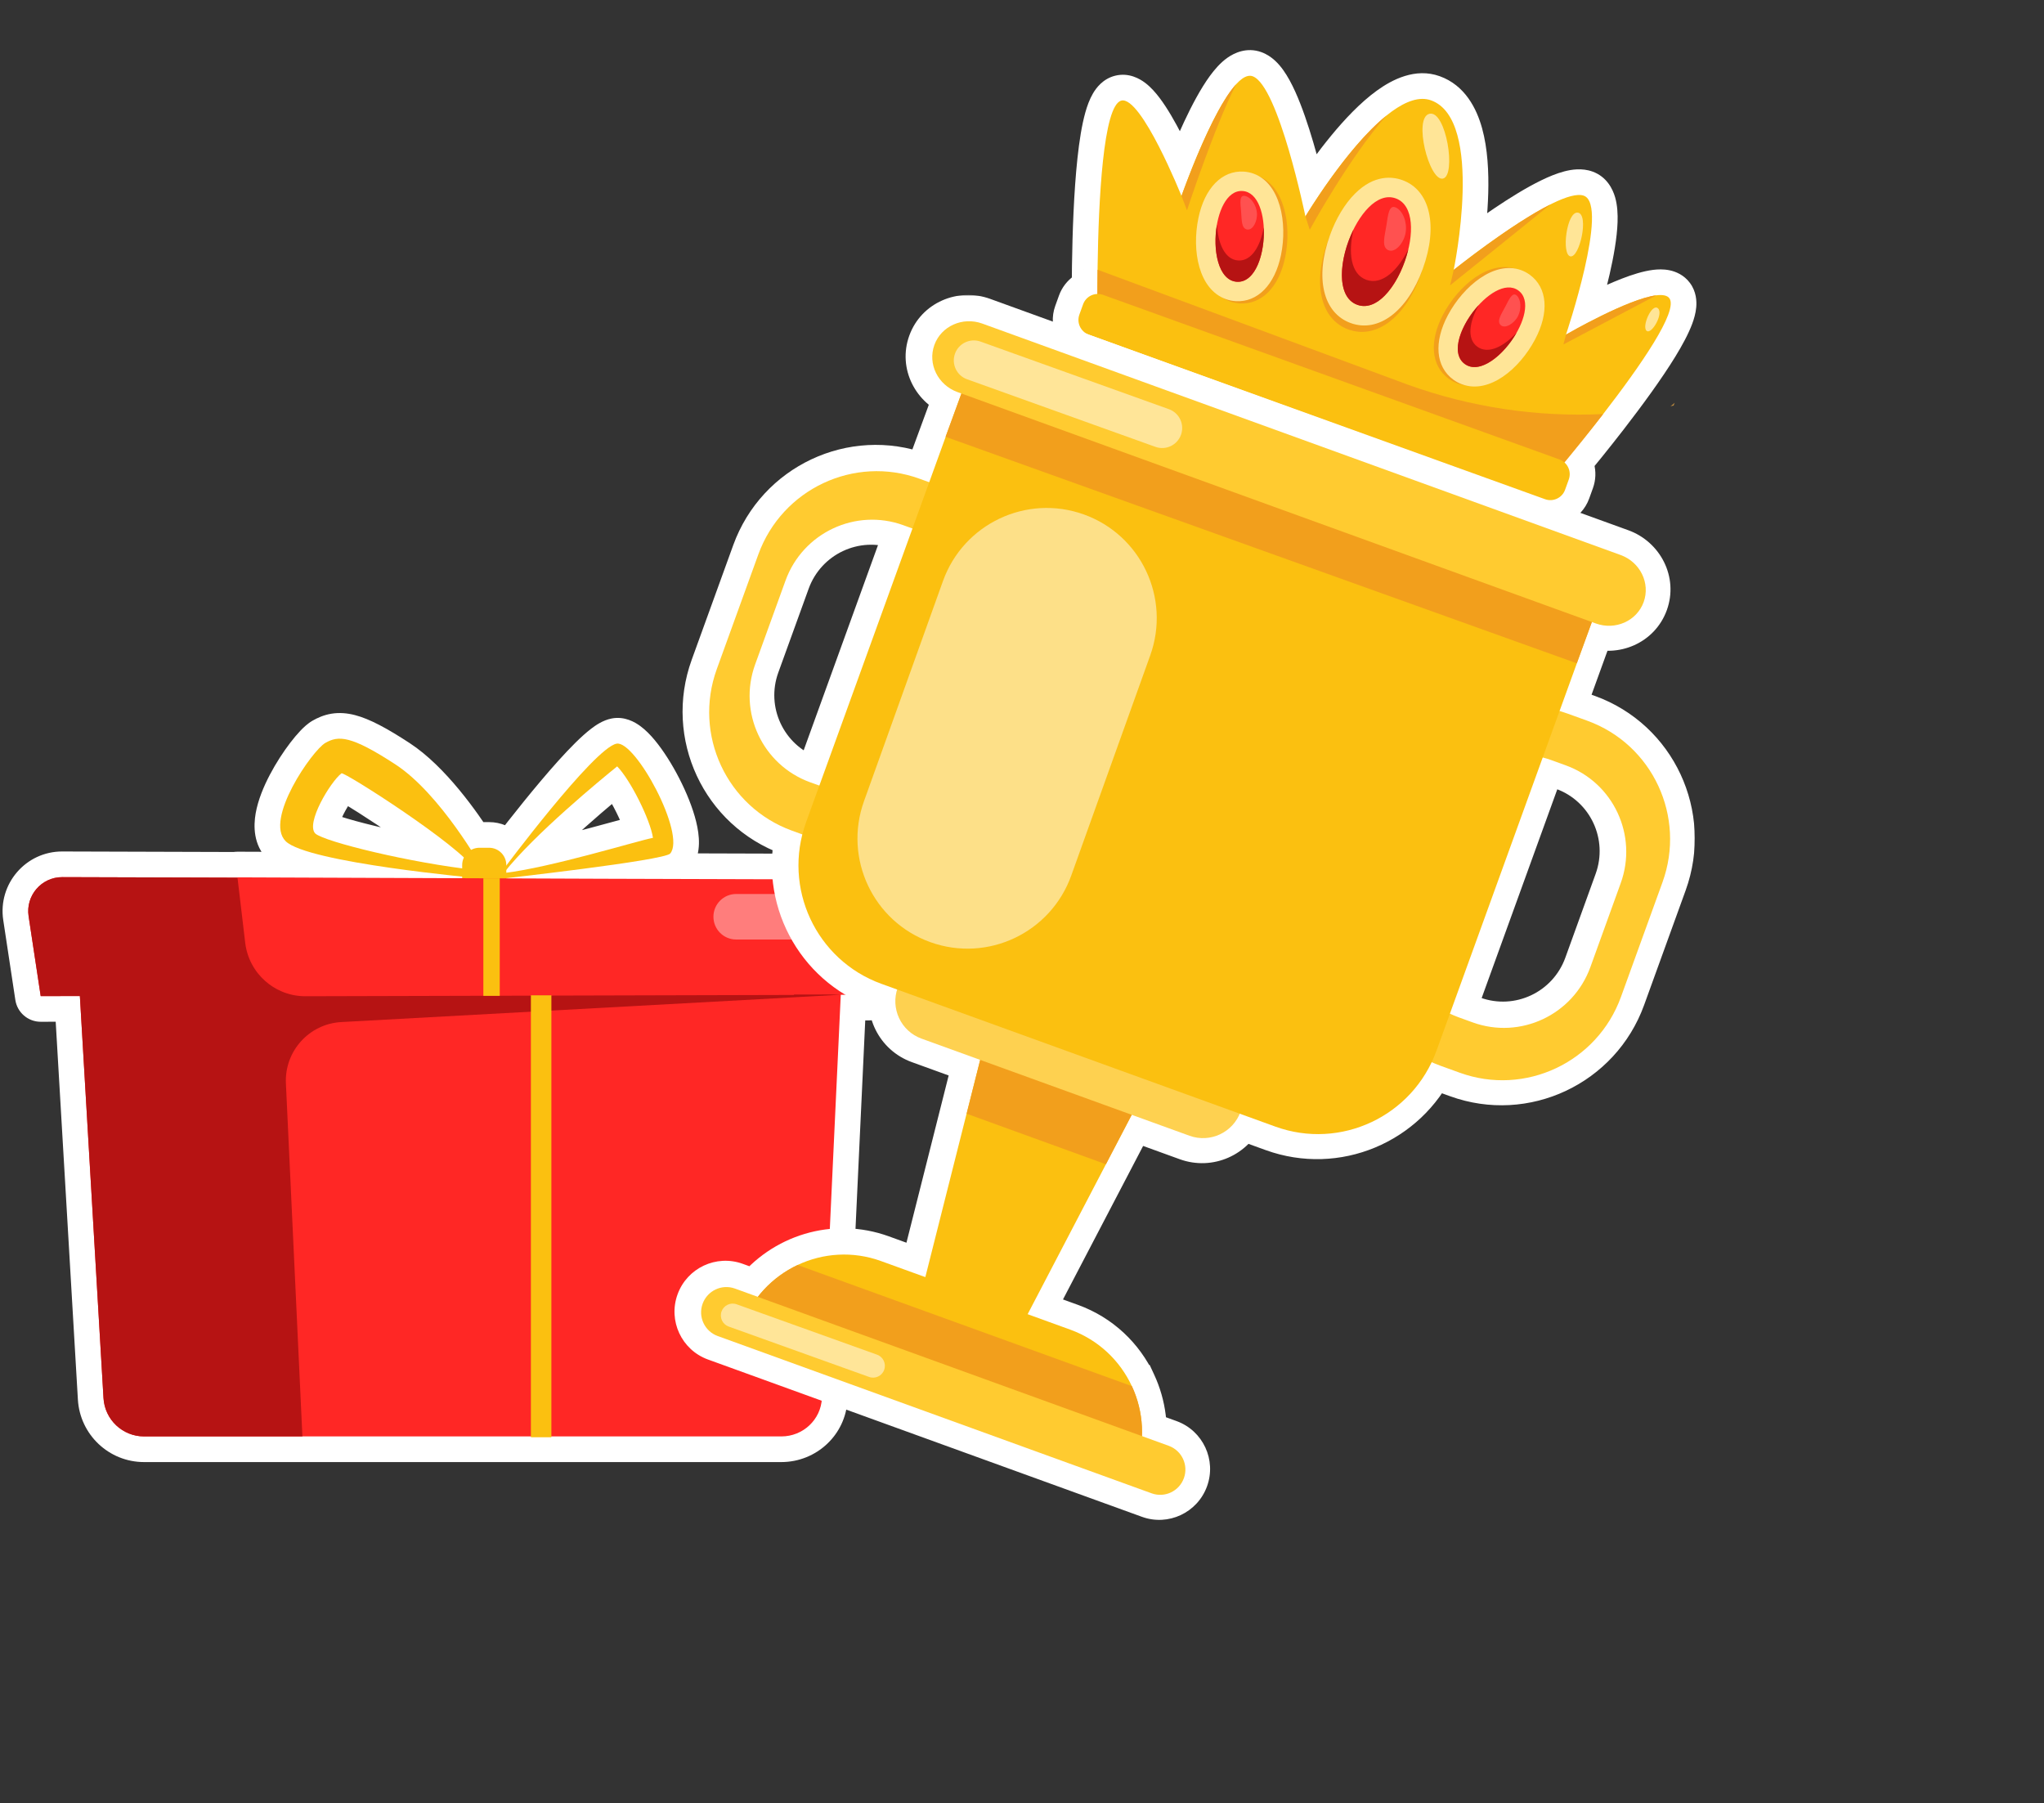
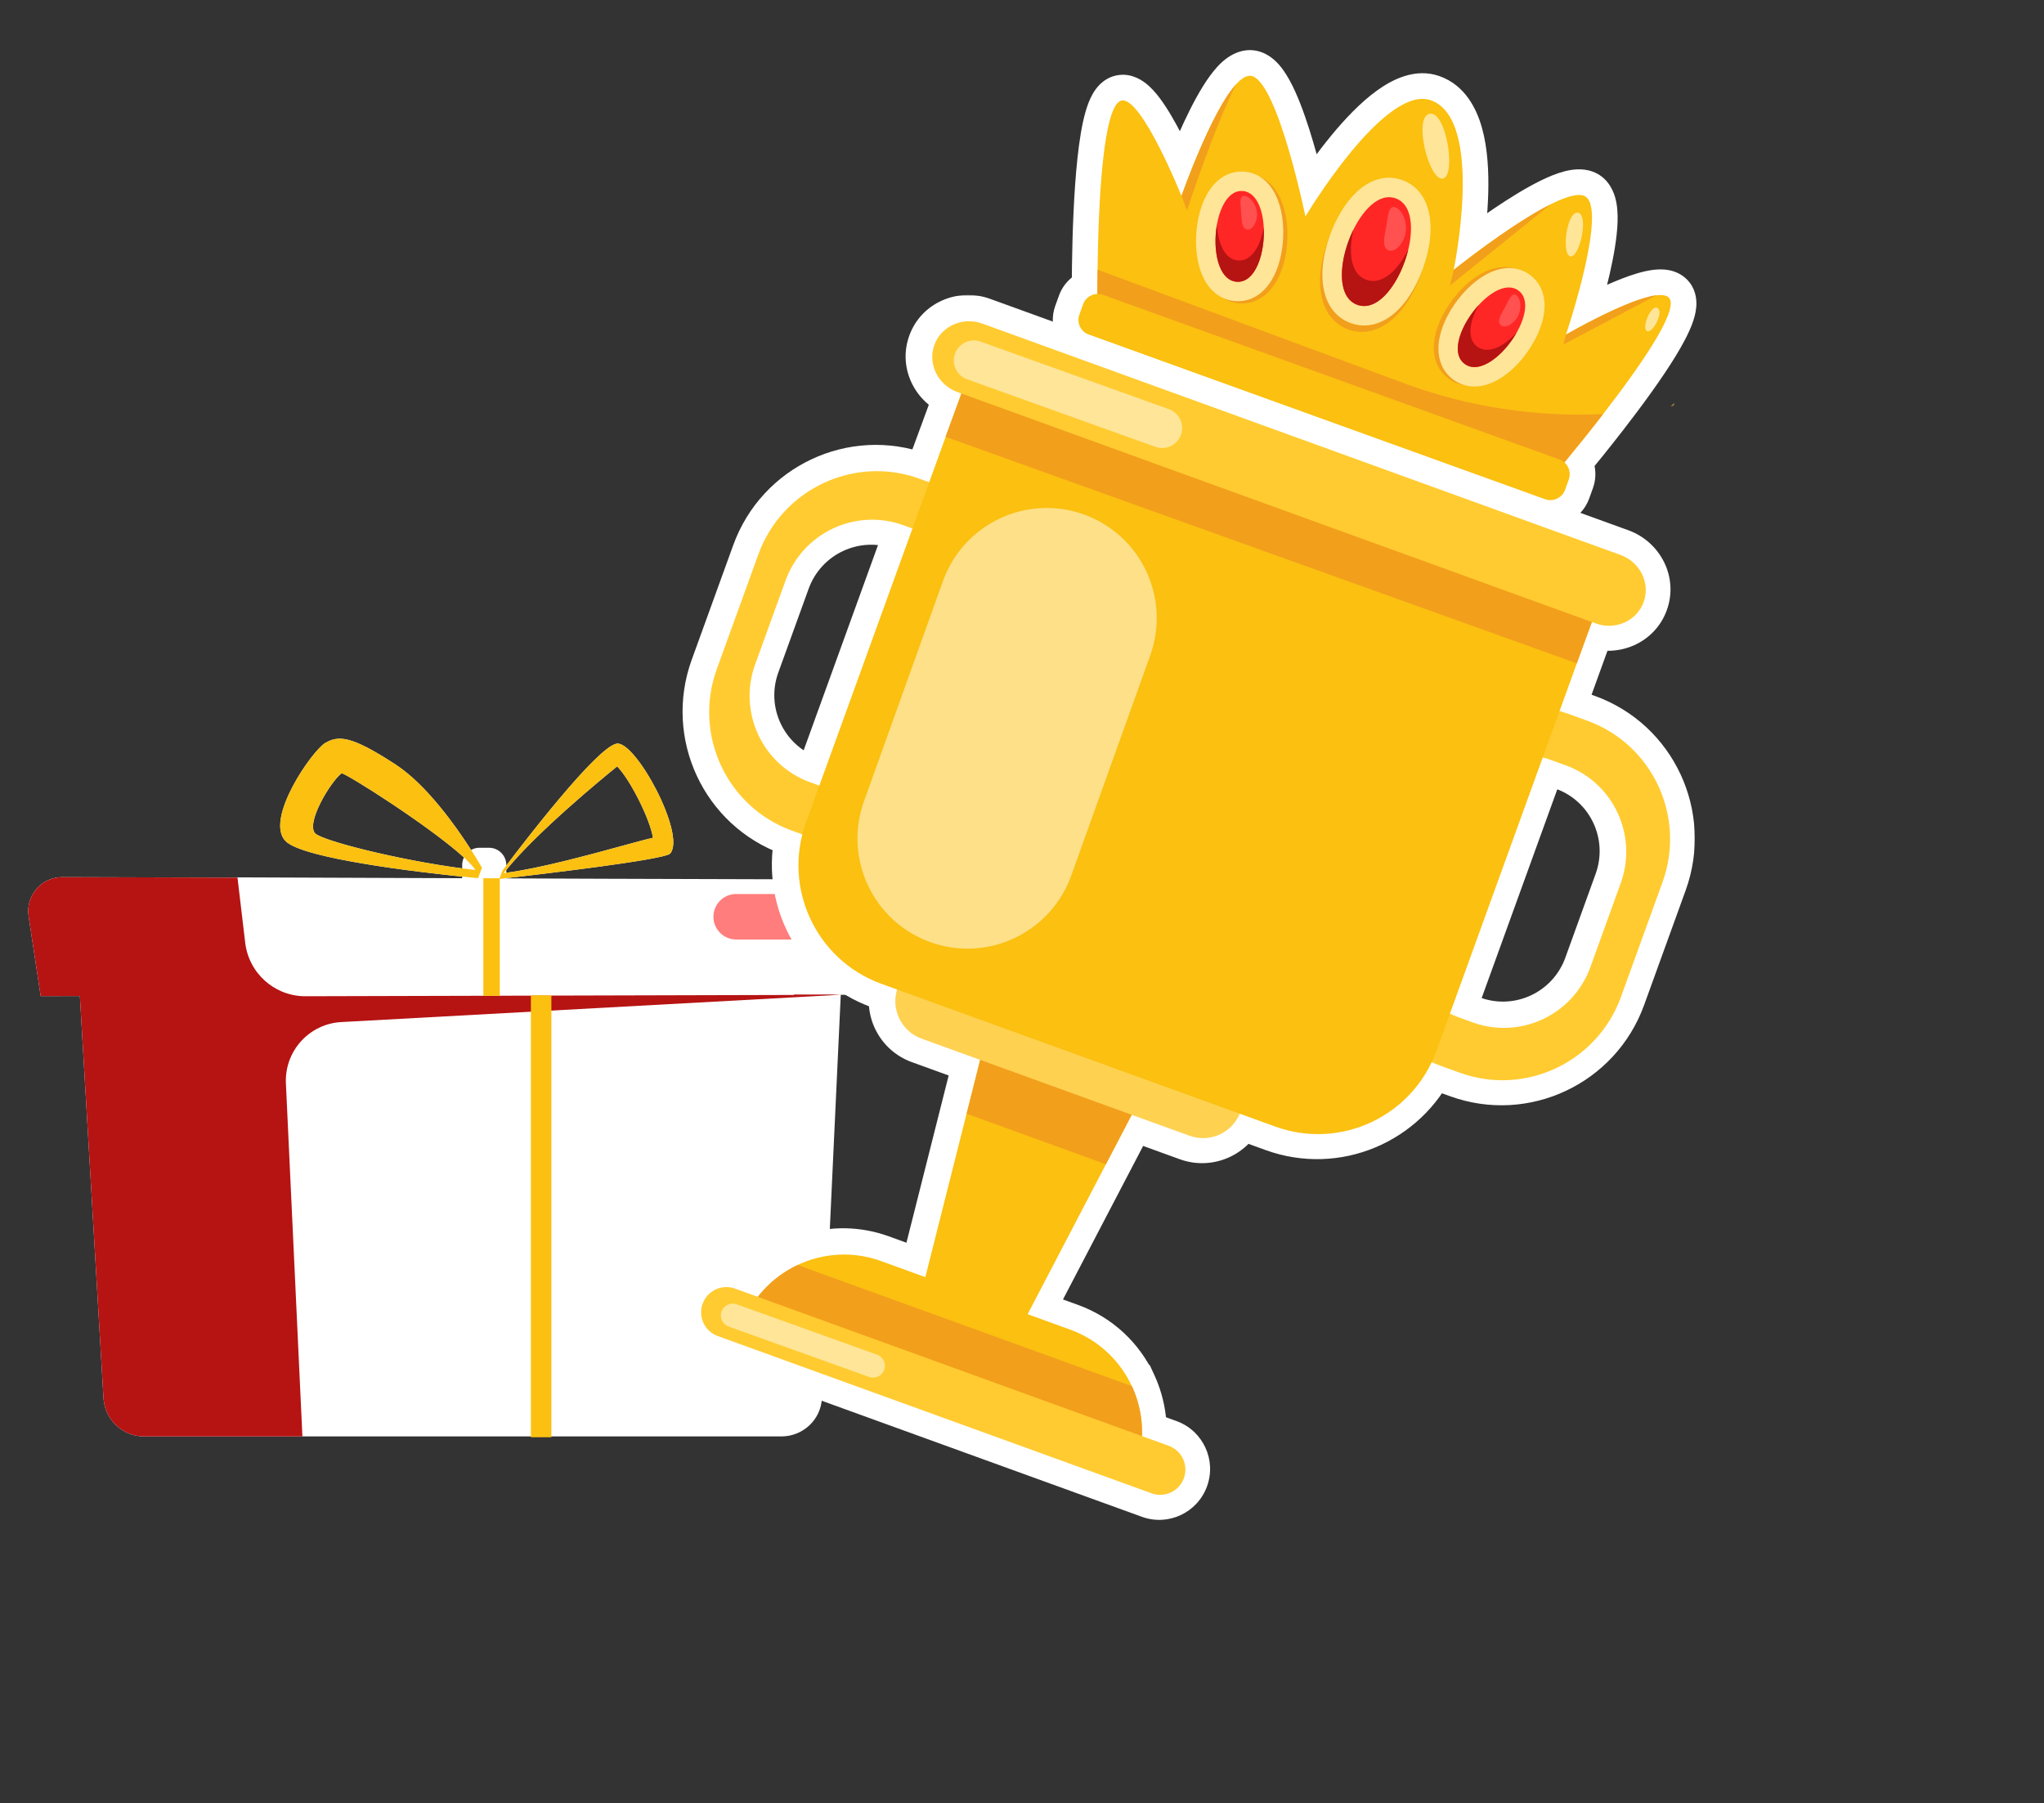
<svg xmlns="http://www.w3.org/2000/svg" width="797" height="703" viewBox="0 0 797 703" fill="none">
  <rect x="0" y="0" width="797" height="703" fill="#333333" stroke="none" />
  <mask id="path-1-outside-1_125_106" maskUnits="userSpaceOnUse" x="390.991" y="-13.139" width="288.62" height="228.473" fill="black">
    <rect fill="white" x="390.991" y="-13.139" width="288.62" height="228.473" />
    <path fill-rule="evenodd" clip-rule="evenodd" d="M616.819 171.915C619.439 168.665 622.255 165.118 625.108 161.431C639.379 142.988 654.57 121.216 650.916 116.276C650.072 115.133 648.257 114.847 645.854 115.137C635.045 116.454 612.211 129.54 610.686 130.414L610.628 130.447L610.609 130.465C610.609 130.465 627.649 79.937 617.557 76.297C607.465 72.658 566.826 105.233 566.826 105.233C566.826 105.233 579.04 46.711 558.002 39.124C539.909 32.599 509.016 84.386 509.016 84.386C509.016 84.386 498.532 33.375 488.44 29.736C478.349 26.096 460.69 76.402 460.69 76.402C460.69 76.402 445.012 37.296 437.243 39.222C430.091 40.99 428.343 78.693 427.982 103.817C427.976 104.078 427.974 104.337 427.973 104.594C427.972 104.783 427.971 104.972 427.968 105.159C427.922 108.619 427.903 111.81 427.897 114.604C425.46 114.673 423.196 116.209 422.319 118.641L420.871 122.657C419.727 125.828 421.372 129.332 424.541 130.475L602.443 194.629C605.612 195.772 609.111 194.136 610.258 190.953L611.706 186.937C612.582 184.509 611.823 181.885 609.996 180.276C612.004 177.842 614.325 175.016 616.819 171.915Z" />
  </mask>
  <path fill-rule="evenodd" clip-rule="evenodd" d="M616.819 171.915C619.439 168.665 622.255 165.118 625.108 161.431C639.379 142.988 654.57 121.216 650.916 116.276C650.072 115.133 648.257 114.847 645.854 115.137C635.045 116.454 612.211 129.54 610.686 130.414L610.628 130.447L610.609 130.465C610.609 130.465 627.649 79.937 617.557 76.297C607.465 72.658 566.826 105.233 566.826 105.233C566.826 105.233 579.04 46.711 558.002 39.124C539.909 32.599 509.016 84.386 509.016 84.386C509.016 84.386 498.532 33.375 488.44 29.736C478.349 26.096 460.69 76.402 460.69 76.402C460.69 76.402 445.012 37.296 437.243 39.222C430.091 40.99 428.343 78.693 427.982 103.817C427.976 104.078 427.974 104.337 427.973 104.594C427.972 104.783 427.971 104.972 427.968 105.159C427.922 108.619 427.903 111.81 427.897 114.604C425.46 114.673 423.196 116.209 422.319 118.641L420.871 122.657C419.727 125.828 421.372 129.332 424.541 130.475L602.443 194.629C605.612 195.772 609.111 194.136 610.258 190.953L611.706 186.937C612.582 184.509 611.823 181.885 609.996 180.276C612.004 177.842 614.325 175.016 616.819 171.915Z" fill="white" />
  <path d="M625.108 161.431L633.016 167.552L633.017 167.551L625.108 161.431ZM616.819 171.915L609.034 165.639L609.026 165.648L616.819 171.915ZM650.916 116.276L642.873 122.219L642.877 122.223L650.916 116.276ZM645.854 115.137L644.656 105.209L644.644 105.21L645.854 115.137ZM610.686 130.414L615.655 139.092L615.658 139.09L610.686 130.414ZM610.628 130.447L605.659 121.769L604.609 122.37L603.733 123.204L610.628 130.447ZM610.609 130.465L601.133 127.27L617.504 137.708L610.609 130.465ZM566.826 105.233L557.037 103.19L551.346 130.457L573.08 113.036L566.826 105.233ZM509.016 84.386L499.221 86.399L504.407 111.632L517.604 89.509L509.016 84.386ZM460.69 76.402L451.408 80.123L461.311 104.824L470.126 79.714L460.69 76.402ZM437.243 39.222L439.642 48.93L439.65 48.928L437.243 39.222ZM427.982 103.817L437.979 104.063L437.981 104.012L437.981 103.961L427.982 103.817ZM427.973 104.594L417.973 104.541L417.973 104.541L427.973 104.594ZM427.968 105.159L417.969 104.999L417.969 105.013L417.969 105.027L427.968 105.159ZM427.897 114.604L428.179 124.601L437.874 124.327L437.897 114.628L427.897 114.604ZM609.996 180.276L602.282 173.913L596.121 181.382L603.387 187.781L609.996 180.276ZM617.2 155.311C614.394 158.936 611.62 162.431 609.034 165.639L624.604 178.191C627.257 174.9 630.115 171.3 633.016 167.552L617.2 155.311ZM642.877 122.223C641.275 120.057 641.474 118.077 641.478 118.034C641.492 117.86 641.475 118.227 641.068 119.313C640.27 121.443 638.658 124.566 636.207 128.566C631.373 136.457 624.276 146.165 617.199 155.312L633.017 167.551C640.21 158.254 647.845 147.855 653.261 139.014C655.935 134.649 658.328 130.249 659.796 126.332C660.522 124.394 661.204 122.105 661.406 119.723C661.597 117.472 661.472 113.731 658.956 110.33L642.877 122.223ZM647.052 125.065C647.692 124.988 647.552 125.088 646.94 124.961C646.267 124.822 644.371 124.245 642.873 122.219L658.959 110.334C656.617 107.164 653.391 105.873 650.999 105.377C648.668 104.894 646.419 104.996 644.656 105.209L647.052 125.065ZM615.658 139.09C616.361 138.687 622.227 135.326 629.181 131.925C632.663 130.223 636.3 128.568 639.622 127.283C643.101 125.937 645.622 125.239 647.063 125.064L644.644 105.21C640.681 105.693 636.295 107.125 632.405 108.631C628.358 110.196 624.164 112.115 620.396 113.958C612.849 117.648 606.536 121.266 605.714 121.737L615.658 139.09ZM615.597 139.125L615.655 139.092L605.716 121.736L605.659 121.769L615.597 139.125ZM617.504 137.708L617.523 137.69L603.733 123.204L603.714 123.222L617.504 137.708ZM614.165 85.704C611.064 84.586 610.447 82.094 610.549 82.446C610.622 82.699 610.809 83.756 610.735 85.957C610.59 90.228 609.581 96.135 608.12 102.513C606.688 108.763 604.94 114.963 603.536 119.637C602.837 121.964 602.23 123.89 601.801 125.228C601.586 125.896 601.416 126.416 601.301 126.765C601.243 126.939 601.2 127.07 601.171 127.155C601.157 127.198 601.147 127.229 601.14 127.248C601.137 127.258 601.135 127.264 601.134 127.268C601.133 127.27 601.133 127.271 601.133 127.271C601.132 127.271 601.133 127.271 601.133 127.271C601.133 127.27 601.133 127.27 610.609 130.465C620.084 133.661 620.085 133.66 620.085 133.658C620.085 133.658 620.086 133.656 620.086 133.655C620.087 133.652 620.089 133.648 620.09 133.644C620.093 133.635 620.097 133.624 620.102 133.609C620.112 133.58 620.126 133.538 620.143 133.485C620.179 133.379 620.23 133.226 620.294 133.029C620.424 132.635 620.61 132.066 620.842 131.346C621.304 129.906 621.95 127.857 622.691 125.39C624.167 120.476 626.048 113.816 627.615 106.979C629.152 100.269 630.512 92.863 630.723 86.636C630.827 83.588 630.69 80.101 629.763 76.894C628.865 73.785 626.573 68.918 620.949 66.89L614.165 85.704ZM566.826 105.233C573.08 113.036 573.08 113.036 573.08 113.036C573.08 113.036 573.079 113.037 573.08 113.036C573.08 113.036 573.081 113.035 573.083 113.034C573.086 113.032 573.091 113.027 573.099 113.021C573.115 113.008 573.14 112.988 573.175 112.96C573.245 112.905 573.352 112.82 573.494 112.707C573.778 112.482 574.202 112.148 574.749 111.72C575.843 110.865 577.427 109.641 579.361 108.179C583.241 105.248 588.481 101.405 593.992 97.696C599.563 93.945 605.138 90.516 609.745 88.277C612.066 87.148 613.821 86.481 615.006 86.171C616.531 85.773 615.819 86.301 614.165 85.704L620.949 66.89C616.772 65.384 612.583 66.133 609.953 66.82C606.984 67.596 603.909 68.876 601.001 70.29C595.149 73.134 588.673 77.167 582.823 81.105C576.912 85.084 571.361 89.158 567.306 92.221C565.273 93.757 563.603 95.048 562.435 95.96C561.851 96.417 561.392 96.778 561.076 97.029C560.918 97.154 560.795 97.252 560.711 97.319C560.668 97.353 560.635 97.379 560.612 97.398C560.6 97.407 560.591 97.415 560.584 97.42C560.581 97.423 560.578 97.425 560.576 97.427C560.575 97.427 560.574 97.428 560.573 97.429C560.572 97.43 560.572 97.43 566.826 105.233ZM554.61 48.531C555.302 48.781 557.126 49.925 558.619 55.321C560.044 60.472 560.508 67.351 560.307 74.752C560.109 82.018 559.293 89.155 558.51 94.529C558.121 97.201 557.746 99.401 557.47 100.919C557.333 101.678 557.221 102.264 557.145 102.652C557.107 102.845 557.078 102.989 557.059 103.08C557.05 103.126 557.044 103.158 557.04 103.176C557.038 103.185 557.037 103.191 557.036 103.194C557.036 103.195 557.036 103.195 557.036 103.194C557.036 103.194 557.036 103.193 557.036 103.193C557.037 103.191 557.037 103.19 566.826 105.233C576.615 107.276 576.616 107.274 576.616 107.272C576.616 107.271 576.617 107.268 576.617 107.266C576.618 107.262 576.619 107.257 576.62 107.251C576.623 107.239 576.626 107.224 576.63 107.205C576.638 107.167 576.648 107.115 576.662 107.05C576.688 106.918 576.725 106.733 576.772 106.496C576.864 106.023 576.994 105.345 577.149 104.488C577.46 102.776 577.874 100.345 578.301 97.412C579.151 91.576 580.074 83.608 580.3 75.296C580.522 67.118 580.096 57.943 577.894 49.987C575.76 42.276 571.222 33.261 561.395 29.717L554.61 48.531ZM509.016 84.386C517.604 89.509 517.604 89.51 517.603 89.511C517.603 89.511 517.603 89.512 517.603 89.512C517.603 89.512 517.603 89.511 517.604 89.51C517.605 89.507 517.609 89.502 517.614 89.493C517.625 89.475 517.643 89.445 517.668 89.404C517.718 89.321 517.796 89.191 517.902 89.018C518.113 88.672 518.433 88.152 518.851 87.486C519.687 86.153 520.911 84.239 522.438 81.956C525.508 77.366 529.734 71.387 534.445 65.663C539.237 59.841 544.159 54.742 548.578 51.545C553.548 47.948 555.095 48.706 554.61 48.531L561.395 29.717C551.863 26.28 542.763 31.065 536.852 35.343C530.389 40.02 524.196 46.644 519.003 52.953C513.73 59.36 509.102 65.921 505.814 70.837C504.162 73.306 502.831 75.387 501.907 76.861C501.445 77.598 501.083 78.185 500.834 78.594C500.709 78.798 500.611 78.959 500.543 79.071C500.509 79.128 500.483 79.172 500.464 79.204C500.454 79.22 500.446 79.233 500.44 79.243C500.437 79.248 500.435 79.252 500.433 79.255C500.432 79.257 500.431 79.259 500.43 79.26C500.429 79.261 500.428 79.263 509.016 84.386ZM485.048 39.143C483.393 38.546 483.182 37.685 484.101 38.964C484.816 39.959 485.74 41.592 486.807 43.942C488.923 48.606 491.025 54.804 492.919 61.246C494.792 67.618 496.372 73.92 497.487 78.653C498.043 81.012 498.48 82.965 498.777 84.322C498.925 85 499.038 85.528 499.113 85.882C499.15 86.06 499.178 86.193 499.196 86.28C499.206 86.324 499.212 86.356 499.216 86.376C499.218 86.386 499.22 86.393 499.221 86.397C499.221 86.398 499.221 86.4 499.221 86.4C499.221 86.4 499.221 86.4 499.221 86.4C499.221 86.4 499.221 86.399 509.016 84.386C518.812 82.373 518.811 82.372 518.811 82.371C518.811 82.37 518.811 82.368 518.81 82.367C518.81 82.364 518.809 82.361 518.808 82.357C518.807 82.348 518.804 82.337 518.801 82.322C518.795 82.293 518.787 82.252 518.776 82.199C518.753 82.093 518.721 81.939 518.68 81.742C518.596 81.347 518.474 80.776 518.316 80.052C517.999 78.605 517.538 76.544 516.954 74.064C515.788 69.119 514.116 62.441 512.107 55.605C510.118 48.84 507.708 41.603 505.019 35.678C503.684 32.734 502.133 29.785 500.343 27.294C498.757 25.086 496.01 21.835 491.833 20.329L485.048 39.143ZM460.69 76.402C470.126 79.714 470.125 79.715 470.125 79.716C470.125 79.715 470.125 79.716 470.125 79.716C470.125 79.715 470.126 79.714 470.126 79.713C470.127 79.709 470.13 79.702 470.133 79.693C470.14 79.674 470.151 79.643 470.166 79.601C470.196 79.516 470.242 79.386 470.304 79.213C470.428 78.868 470.614 78.354 470.856 77.695C471.34 76.377 472.046 74.487 472.926 72.225C474.694 67.683 477.127 61.732 479.837 55.945C482.604 50.037 485.43 44.799 487.919 41.395C488.515 40.581 489.027 39.96 489.448 39.508C489.655 39.286 489.822 39.124 489.947 39.011C490.074 38.897 490.137 38.852 490.135 38.853C490.134 38.854 490.037 38.924 489.841 39.02C489.645 39.117 489.315 39.257 488.859 39.37C487.865 39.614 486.492 39.664 485.048 39.143L491.833 20.329C486.143 18.277 481.25 20.636 478.566 22.539C475.83 24.479 473.564 27.143 471.775 29.589C468.115 34.594 464.634 41.25 461.725 47.464C458.758 53.798 456.146 60.196 454.288 64.972C453.355 67.37 452.603 69.382 452.082 70.8C451.821 71.51 451.618 72.073 451.478 72.463C451.408 72.658 451.354 72.81 451.316 72.915C451.298 72.968 451.283 73.009 451.273 73.038C451.267 73.053 451.263 73.065 451.26 73.073C451.259 73.078 451.258 73.081 451.257 73.084C451.256 73.085 451.256 73.087 451.255 73.088C451.255 73.089 451.255 73.09 460.69 76.402ZM439.65 48.928C437.931 49.355 436.487 49.097 435.623 48.809C435.205 48.669 434.907 48.52 434.733 48.422C434.557 48.324 434.465 48.255 434.456 48.248C434.453 48.246 434.627 48.381 434.971 48.751C435.304 49.109 435.716 49.599 436.202 50.243C438.236 52.938 440.612 57.032 442.982 61.653C445.301 66.175 447.414 70.802 448.958 74.331C449.726 76.087 450.345 77.552 450.77 78.571C450.982 79.08 451.145 79.477 451.254 79.743C451.308 79.875 451.348 79.975 451.374 80.039C451.387 80.072 451.397 80.095 451.402 80.109C451.405 80.116 451.407 80.121 451.408 80.123C451.409 80.124 451.409 80.125 451.409 80.125C451.409 80.125 451.409 80.125 451.409 80.125C451.409 80.124 451.408 80.123 460.69 76.402C469.972 72.681 469.971 72.68 469.971 72.679C469.971 72.678 469.97 72.677 469.97 72.676C469.969 72.673 469.968 72.67 469.966 72.667C469.963 72.66 469.96 72.65 469.955 72.639C469.945 72.615 469.932 72.582 469.915 72.541C469.882 72.457 469.833 72.337 469.77 72.184C469.645 71.878 469.464 71.436 469.232 70.88C468.769 69.768 468.103 68.193 467.28 66.313C465.642 62.569 463.349 57.54 460.778 52.526C458.257 47.612 455.257 42.291 452.166 38.195C450.654 36.191 448.754 33.982 446.506 32.286C444.517 30.784 440.235 28.177 434.836 29.516L439.65 48.928ZM437.981 103.961C438.161 91.479 438.683 76.145 440.008 63.831C440.678 57.61 441.508 52.602 442.455 49.237C442.94 47.516 443.319 46.727 443.431 46.536C443.714 46.053 442.711 48.172 439.642 48.93L434.844 29.514C429.987 30.715 427.365 34.398 426.182 36.414C424.828 38.721 423.894 41.364 423.203 43.819C421.8 48.805 420.83 55.125 420.123 61.691C418.696 74.951 418.165 91.031 417.983 103.674L437.981 103.961ZM437.973 104.646C437.974 104.374 437.976 104.212 437.979 104.063L417.985 103.571C417.976 103.945 417.975 104.3 417.973 104.541L437.973 104.646ZM437.967 105.32C437.971 105.069 437.972 104.826 437.973 104.646L417.973 104.541C417.972 104.74 417.971 104.874 417.969 104.999L437.967 105.32ZM437.897 114.628C437.903 111.86 437.922 108.706 437.967 105.292L417.969 105.027C417.922 108.531 417.904 111.76 417.897 114.581L437.897 114.628ZM431.726 122.034C431.161 123.599 429.712 124.557 428.179 124.601L427.614 104.608C421.208 104.79 415.231 108.819 412.912 115.249L431.726 122.034ZM430.278 126.049L431.726 122.034L412.912 115.249L411.464 119.264L430.278 126.049ZM427.934 121.068C429.967 121.801 431.005 124.032 430.278 126.049L411.464 119.264C408.449 127.624 412.777 136.863 421.149 139.882L427.934 121.068ZM605.835 185.222L427.934 121.068L421.149 139.882L599.051 204.036L605.835 185.222ZM600.851 187.56C601.579 185.543 603.814 184.493 605.835 185.222L599.051 204.036C607.41 207.051 616.642 202.728 619.666 194.345L600.851 187.56ZM602.299 183.545L600.851 187.56L619.666 194.345L621.113 190.33L602.299 183.545ZM603.387 187.781C602.238 186.769 601.735 185.109 602.299 183.545L621.113 190.33C623.429 183.908 621.408 177.001 616.605 172.771L603.387 187.781ZM609.026 165.648C606.571 168.701 604.28 171.49 602.282 173.913L617.71 186.639C619.727 184.194 622.08 181.331 624.612 178.181L609.026 165.648Z" fill="white" mask="url(#path-1-outside-1_125_106)" />
  <path d="M625.108 161.431C622.255 165.118 619.439 168.665 616.819 171.915C613.872 175.58 611.164 178.862 608.932 181.565C608.687 181.858 608.442 182.15 608.212 182.436C604.812 186.51 602.668 189.004 602.668 189.004L427.969 126.004C427.969 126.004 427.913 123.238 427.904 118.685C427.899 118.277 427.902 117.845 427.894 117.41C427.894 114.03 427.906 109.84 427.968 105.159C427.975 104.717 427.971 104.271 427.982 103.817C428.343 78.693 430.091 40.99 437.243 39.222C445.012 37.296 460.69 76.402 460.69 76.402C460.69 76.402 478.349 26.096 488.44 29.736C498.532 33.375 509.016 84.386 509.016 84.386C509.016 84.386 539.909 32.599 558.002 39.124C579.04 46.711 566.826 105.233 566.826 105.233C566.826 105.233 607.465 72.658 617.557 76.297C627.649 79.937 610.609 130.465 610.609 130.465L610.628 130.447C611.46 129.971 634.868 116.476 645.854 115.137C648.257 114.847 650.072 115.133 650.916 116.276C654.57 121.216 639.379 142.988 625.108 161.431Z" fill="#FBC010" />
  <path d="M525.786 128.461C514.963 124.559 511.704 110.775 517.691 94.174C520.027 87.696 523.463 81.97 527.381 78.044C535.042 70.359 542.261 71.4 545.891 72.709C556.713 76.611 559.94 90.485 553.901 107.232C547.914 123.833 536.608 132.364 525.786 128.461Z" fill="#F29F1C" />
  <path d="M526.686 125.964C515.864 122.062 512.605 108.278 518.591 91.677C520.927 85.199 524.364 79.473 528.281 75.547C535.946 67.851 543.161 68.903 546.791 70.212C557.614 74.114 560.84 87.988 554.801 104.735C548.814 121.336 537.508 129.867 526.686 125.964Z" fill="#FFE597" />
  <path d="M544.219 77.342C529.7 72.106 514.512 113.516 529.257 118.834C544.002 124.151 558.739 82.578 544.219 77.342Z" fill="#FF2725" />
  <path d="M532.769 109.093C526.588 106.864 525.677 98.299 527.764 89.482C522.213 100.685 520.746 115.777 529.253 118.845C537.76 121.913 546.263 109.358 549.139 97.19C545.123 105.299 538.95 111.322 532.769 109.093Z" fill="#B61313" />
  <path d="M479.604 117.489C469.085 113.695 466.256 98.72 468.911 85.9C471.326 74.201 478.096 67.262 486.56 67.772C487.877 67.853 489.156 68.111 490.381 68.553C500.832 72.322 503.711 87.722 501.115 100.309C498.721 111.914 491.957 118.804 483.47 118.285C482.141 118.2 480.84 117.935 479.604 117.489Z" fill="#F29F1C" />
  <path d="M477.974 116.621C467.455 112.828 464.626 97.852 467.281 85.032C469.696 73.333 476.466 66.394 484.93 66.905C486.247 66.986 487.526 67.243 488.751 67.685C499.202 71.454 502.081 86.855 499.485 99.442C497.091 111.047 490.327 117.937 481.84 117.418C480.507 117.344 479.21 117.067 477.974 116.621Z" fill="#FFE597" />
  <path d="M484.476 74.468C472.087 73.712 469.728 109.097 482.305 109.858C494.879 110.63 496.865 75.225 484.476 74.468Z" fill="#FF2725" />
  <path d="M482.812 101.551C477.544 101.227 474.901 94.821 474.513 87.551C472.757 97.455 475.033 109.422 482.305 109.858C489.562 110.302 493.29 98.695 492.755 88.664C491.479 95.83 488.084 101.863 482.812 101.551Z" fill="#B61313" />
  <path d="M568.341 149.489C578.86 153.282 590.596 143.559 596.735 131.995C602.342 121.447 601.559 111.785 594.717 106.775C593.663 106.001 592.503 105.379 591.278 104.938C580.826 101.169 568.781 111.187 562.746 122.534C557.182 132.996 557.993 142.618 564.857 147.635C565.945 148.421 567.105 149.043 568.341 149.489Z" fill="#F29F1C" />
  <path d="M570.15 149.862C580.669 153.655 592.405 143.932 598.543 132.368C604.151 121.82 603.368 112.158 596.526 107.148C595.471 106.374 594.311 105.752 593.086 105.311C582.635 101.542 570.589 111.56 564.554 122.907C558.991 133.369 559.801 142.99 566.666 148.008C567.738 148.801 568.914 149.416 570.15 149.862Z" fill="#FFE597" />
  <path d="M592.048 113.261C602.068 120.586 581.301 149.332 571.132 141.891C560.959 134.46 582.039 105.94 592.048 113.261Z" fill="#FF2725" />
  <path d="M576.044 135.172C580.306 138.285 586.429 135.041 591.368 129.691C586.398 138.436 577.009 146.196 571.132 141.891C565.262 137.601 569.8 126.286 576.614 118.906C573.023 125.237 571.786 132.048 576.044 135.172Z" fill="#B61313" />
  <path d="M557.397 44.359C550.907 45.806 557.277 70.752 562.622 69.629C567.956 68.502 563.888 42.912 557.397 44.359Z" fill="#FFE597" />
  <path d="M615.263 82.906C610.862 82.221 608.74 99.338 612.342 99.951C615.959 100.556 619.664 83.59 615.263 82.906Z" fill="#FFE597" />
  <path d="M646.437 120.177C644.052 118.198 640.086 127.33 642.033 128.973C643.977 130.627 648.822 122.156 646.437 120.177Z" fill="#FFE597" />
  <path d="M481.985 32.847C472.232 43.515 460.69 76.402 460.69 76.402C462.839 81.994 462.839 81.994 462.839 81.994C462.839 81.994 473.422 49.689 481.985 32.847Z" fill="#F29F1C" />
-   <path d="M540.607 45.065C524.933 57.715 509.016 84.386 509.016 84.386C510.698 89.581 510.698 89.581 510.698 89.581C510.698 89.581 526.108 61.393 540.607 45.065Z" fill="#F29F1C" />
  <path d="M604.636 79.658C588.975 87.483 566.826 105.233 566.826 105.233C565.986 109.112 565.416 111.257 565.416 111.257C565.416 111.257 592.289 89.669 604.636 79.658Z" fill="#F29F1C" />
  <path d="M625.108 161.431C622.254 165.118 619.439 168.665 616.819 171.915C613.872 175.58 611.164 178.862 608.932 181.565C607.747 182.281 606.955 182.822 606.682 183.155L427.904 118.685C427.899 118.276 427.902 117.845 427.893 117.41C427.893 114.029 427.906 109.84 427.968 105.159L548.881 149.957C573.426 158.809 599.374 162.675 625.108 161.431Z" fill="#F29F1C" />
  <path d="M652.976 157.017L652.57 158.142C652.171 158.227 651.765 158.296 651.359 158.366C652.14 157.821 652.688 157.358 652.976 157.017Z" fill="#BF8C3F" />
  <path d="M602.443 194.629L424.541 130.475C421.372 129.332 419.727 125.828 420.871 122.657L422.319 118.641C423.463 115.47 426.965 113.822 430.134 114.965L608.036 179.119C611.205 180.262 612.85 183.766 611.706 186.937L610.258 190.953C609.111 194.136 605.612 195.772 602.443 194.629Z" fill="#FBC010" />
  <path d="M645.853 115.137L609.611 134.287L610.608 130.465L610.628 130.447C611.459 129.971 634.868 116.475 645.853 115.137Z" fill="#F29F1C" />
  <path opacity="0.5" d="M541.287 97.523C538.574 96.24 539.965 91.962 540.582 87.927C541.203 83.88 541.583 79.62 544.292 80.914C547.004 82.197 548.722 86.554 548.101 90.6C547.495 94.64 543.999 98.806 541.287 97.523Z" fill="#FF7D7C" />
  <path opacity="0.5" d="M585.13 126.742C583.454 125.121 585.529 122.323 586.978 119.503C588.431 116.672 589.768 113.633 591.444 115.254C593.12 116.876 593.31 120.503 591.857 123.335C590.413 126.144 586.81 128.352 585.13 126.742Z" fill="#FF7D7C" />
  <path opacity="0.5" d="M486.227 89.475C483.944 89.008 484.207 85.531 483.926 82.367C483.645 79.202 483.14 75.919 485.434 76.39C487.716 76.857 489.82 79.828 490.101 82.992C490.371 86.152 488.509 89.942 486.227 89.475Z" fill="#FF7D7C" />
  <mask id="path-29-outside-2_125_106" maskUnits="userSpaceOnUse" x="0" y="277" width="352" height="294" fill="black">
    <rect fill="white" y="277" width="352" height="294" />
    <path fill-rule="evenodd" clip-rule="evenodd" d="M126.871 289.638C131.966 286.742 136.768 286.654 154.26 298.082C166.322 305.963 177.752 322.104 183.685 331.364C184.65 330.829 185.76 330.524 186.942 330.524H190.691C194.407 330.524 197.418 333.54 197.418 337.261V337.446C204.192 328.488 232.577 291.483 240.392 289.942C247.699 288.503 267.616 325.343 261.33 332.774C259.289 335.185 209.664 340.982 197.418 342.379V342.463L235.125 342.608L329.074 342.89L329.064 342.98C336.559 343.301 342.335 349.837 341.661 357.391L338.945 387.832L327.833 387.862L320.479 545.161C320.09 553.483 313.121 560.033 304.656 560.033H299.45H56.166C47.78 560.033 40.847 553.483 40.355 545.095L31.147 388.336L15.869 388.368L11.152 357.217C9.936 349.182 16.158 341.952 24.268 341.975L92.605 342.18L92.591 342.061L180.214 342.397V341.778C163.486 340.051 118.206 334.803 111.381 327.959C102.98 319.536 121.774 292.532 126.871 289.638ZM133.154 301.498C134.126 300.95 167.757 322.225 180.895 334.303C180.459 335.196 180.214 336.2 180.214 337.261V338.568C155.943 335.388 126.334 327.991 122.958 324.987C119.073 321.107 128.744 304.939 133.154 301.498ZM197.418 339.138V340.274C210.637 338.528 229.823 333.281 242.63 329.778C248.114 328.278 252.429 327.098 254.604 326.65C253.579 319.622 245.808 304.068 240.65 298.797C235.033 303.325 209.607 324.182 197.418 339.138Z" />
  </mask>
  <path fill-rule="evenodd" clip-rule="evenodd" d="M126.871 289.638C131.966 286.742 136.768 286.654 154.26 298.082C166.322 305.963 177.752 322.104 183.685 331.364C184.65 330.829 185.76 330.524 186.942 330.524H190.691C194.407 330.524 197.418 333.54 197.418 337.261V337.446C204.192 328.488 232.577 291.483 240.392 289.942C247.699 288.503 267.616 325.343 261.33 332.774C259.289 335.185 209.664 340.982 197.418 342.379V342.463L235.125 342.608L329.074 342.89L329.064 342.98C336.559 343.301 342.335 349.837 341.661 357.391L338.945 387.832L327.833 387.862L320.479 545.161C320.09 553.483 313.121 560.033 304.656 560.033H299.45H56.166C47.78 560.033 40.847 553.483 40.355 545.095L31.147 388.336L15.869 388.368L11.152 357.217C9.936 349.182 16.158 341.952 24.268 341.975L92.605 342.18L92.591 342.061L180.214 342.397V341.778C163.486 340.051 118.206 334.803 111.381 327.959C102.98 319.536 121.774 292.532 126.871 289.638ZM133.154 301.498C134.126 300.95 167.757 322.225 180.895 334.303C180.459 335.196 180.214 336.2 180.214 337.261V338.568C155.943 335.388 126.334 327.991 122.958 324.987C119.073 321.107 128.744 304.939 133.154 301.498ZM197.418 339.138V340.274C210.637 338.528 229.823 333.281 242.63 329.778C248.114 328.278 252.429 327.098 254.604 326.65C253.579 319.622 245.808 304.068 240.65 298.797C235.033 303.325 209.607 324.182 197.418 339.138Z" fill="white" />
-   <path d="M154.26 298.082L148.79 306.454L148.791 306.454L154.26 298.082ZM126.871 289.638L131.809 298.333L131.811 298.332L126.871 289.638ZM183.685 331.364L175.265 336.759C178.112 341.203 183.923 342.669 188.538 340.108L183.685 331.364ZM197.418 337.446H187.418C187.418 341.743 190.163 345.56 194.237 346.927C198.311 348.293 202.803 346.905 205.395 343.477L197.418 337.446ZM240.392 289.942L238.458 280.131L238.457 280.131L240.392 289.942ZM261.33 332.774L268.963 339.234L268.965 339.232L261.33 332.774ZM197.418 342.379L196.285 332.444C191.233 333.02 187.418 337.295 187.418 342.379H197.418ZM197.418 342.463H187.418C187.418 347.971 191.872 352.442 197.38 352.463L197.418 342.463ZM235.125 342.608L235.087 352.608L235.095 352.608L235.125 342.608ZM329.074 342.89L339.014 343.981C339.324 341.161 338.421 338.342 336.531 336.227C334.641 334.112 331.941 332.899 329.104 332.89L329.074 342.89ZM329.064 342.98L319.124 341.889C318.822 344.64 319.673 347.394 321.476 349.494C323.279 351.594 325.871 352.853 328.636 352.971L329.064 342.98ZM341.661 357.391L331.7 356.502L331.7 356.503L341.661 357.391ZM338.945 387.832L338.972 397.832C344.14 397.819 348.446 393.869 348.905 388.721L338.945 387.832ZM327.833 387.862L327.806 377.862C322.475 377.877 318.092 382.07 317.843 387.395L327.833 387.862ZM320.479 545.161L330.468 545.629L330.468 545.628L320.479 545.161ZM40.355 545.095L30.372 545.681L30.372 545.681L40.355 545.095ZM31.147 388.336L41.13 387.75C40.819 382.456 36.429 378.325 31.126 378.336L31.147 388.336ZM15.869 388.368L5.982 389.865C6.723 394.762 10.937 398.378 15.89 398.368L15.869 388.368ZM11.152 357.217L1.265 358.714L1.265 358.715L11.152 357.217ZM24.268 341.975L24.297 331.975L24.297 331.975L24.268 341.975ZM92.605 342.18L92.575 352.18C95.434 352.188 98.16 350.973 100.064 348.84C101.968 346.708 102.869 343.862 102.538 341.023L92.605 342.18ZM92.591 342.061L92.629 332.061C89.769 332.05 87.041 333.264 85.135 335.397C83.229 337.53 82.327 340.377 82.658 343.218L92.591 342.061ZM180.214 342.397L180.175 352.397C182.834 352.407 185.388 351.358 187.271 349.482C189.155 347.605 190.214 345.056 190.214 342.397H180.214ZM180.214 341.778H190.214C190.214 336.652 186.339 332.357 181.24 331.83L180.214 341.778ZM111.381 327.959L118.462 320.898L118.461 320.897L111.381 327.959ZM180.895 334.303L189.88 338.694C191.823 334.717 190.921 329.936 187.663 326.941L180.895 334.303ZM133.154 301.498L128.239 292.79C127.807 293.033 127.394 293.309 127.003 293.614L133.154 301.498ZM180.214 338.568L178.915 348.483C181.769 348.857 184.646 347.983 186.81 346.084C188.973 344.186 190.214 341.447 190.214 338.568H180.214ZM122.958 324.987L115.891 332.062C116.027 332.198 116.167 332.33 116.31 332.457L122.958 324.987ZM197.418 340.274H187.418C187.418 343.155 188.66 345.895 190.826 347.794C192.992 349.693 195.872 350.565 198.728 350.188L197.418 340.274ZM197.418 339.138L189.666 332.82C188.212 334.605 187.418 336.836 187.418 339.138H197.418ZM242.63 329.778L245.268 339.424L245.268 339.424L242.63 329.778ZM254.604 326.65L256.623 336.444C261.81 335.375 265.264 330.447 264.5 325.206L254.604 326.65ZM240.65 298.797L247.798 291.803C244.195 288.122 238.386 287.779 234.375 291.011L240.65 298.797ZM159.73 289.711C150.923 283.957 144.168 280.299 138.429 278.809C135.333 278.006 132.281 277.757 129.217 278.261C126.185 278.76 123.775 279.895 121.93 280.944L131.811 298.332C132.513 297.933 132.614 297.971 132.463 297.996C132.279 298.026 132.476 297.927 133.404 298.168C135.714 298.767 140.105 300.779 148.79 306.454L159.73 289.711ZM192.105 325.97C186.211 316.771 173.786 298.894 159.729 289.711L148.791 306.454C158.858 313.031 169.292 327.436 175.265 336.759L192.105 325.97ZM186.942 320.524C184.018 320.524 181.243 321.282 178.831 322.621L188.538 340.108C188.057 340.375 187.502 340.524 186.942 340.524V320.524ZM190.691 320.524H186.942V340.524H190.691V320.524ZM207.418 337.261C207.418 328.031 199.944 320.524 190.691 320.524V340.524C188.87 340.524 187.418 339.048 187.418 337.261H207.418ZM207.418 337.446V337.261H187.418V337.446H207.418ZM238.457 280.131C235.027 280.808 232.142 282.861 230.501 284.118C228.49 285.658 226.376 287.591 224.298 289.647C220.119 293.783 215.404 299.096 210.874 304.461C201.779 315.232 192.861 326.893 189.442 331.415L205.395 343.477C208.749 339.041 217.411 327.72 226.155 317.364C230.544 312.166 234.814 307.379 238.367 303.863C240.155 302.093 241.594 300.813 242.658 299.999C244.091 298.902 243.802 299.463 242.326 299.754L238.457 280.131ZM268.965 339.232C271.867 335.801 272.464 331.731 272.532 328.99C272.605 326.065 272.116 323.077 271.451 320.363C270.109 314.892 267.633 308.883 264.857 303.469C262.077 298.047 258.716 292.679 255.323 288.593C253.656 286.586 251.681 284.522 249.478 282.941C247.689 281.657 243.604 279.117 238.458 280.131L242.325 299.754C239.006 300.408 237.142 298.704 237.816 299.189C238.076 299.375 238.808 300.011 239.937 301.371C242.137 304.02 244.733 308.057 247.06 312.595C249.391 317.139 251.172 321.643 252.026 325.125C252.458 326.887 252.551 327.985 252.538 328.492C252.521 329.182 252.364 327.889 253.696 326.315L268.965 339.232ZM198.552 352.315C204.692 351.614 220.245 349.806 234.545 347.866C241.677 346.899 248.611 345.883 253.941 344.944C256.581 344.478 259.001 344.002 260.914 343.526C261.847 343.294 262.884 343.007 263.849 342.654C264.326 342.479 264.984 342.217 265.687 341.844C266.199 341.573 267.658 340.776 268.963 339.234L253.697 326.313C254.875 324.922 256.113 324.283 256.317 324.175C256.532 324.061 256.699 323.986 256.793 323.946C256.891 323.904 256.954 323.88 256.972 323.874C256.98 323.871 256.729 323.957 256.087 324.117C254.847 324.426 252.96 324.808 250.469 325.247C245.537 326.117 238.916 327.09 231.856 328.048C217.772 329.958 202.39 331.747 196.285 332.444L198.552 352.315ZM207.418 342.463V342.379H187.418V342.463H207.418ZM235.163 332.608L197.457 332.463L197.38 352.463L235.087 352.608L235.163 332.608ZM329.104 332.89L235.155 332.608L235.095 352.608L329.044 352.89L329.104 332.89ZM339.004 344.071L339.014 343.981L319.134 341.799L319.124 341.889L339.004 344.071ZM351.621 358.28C352.803 345.035 342.676 333.554 329.492 332.989L328.636 352.971C330.442 353.048 331.866 354.64 331.7 356.502L351.621 358.28ZM348.905 388.721L351.621 358.28L331.7 356.503L328.984 386.944L348.905 388.721ZM327.859 397.862L338.972 397.832L338.918 377.833L327.806 377.862L327.859 397.862ZM330.468 545.628L337.822 388.329L317.843 387.395L310.49 544.694L330.468 545.628ZM304.656 570.033C318.322 570.033 329.822 559.425 330.468 545.629L310.49 544.693C310.357 547.541 307.92 550.033 304.656 550.033V570.033ZM299.45 570.033H304.656V550.033H299.45V570.033ZM56.166 570.033H299.45V550.033H56.166V570.033ZM30.372 545.681C31.174 559.338 42.468 570.033 56.166 570.033V550.033C53.093 550.033 50.52 547.628 50.337 544.508L30.372 545.681ZM21.164 388.922L30.372 545.681L50.337 544.508L41.13 387.75L21.164 388.922ZM15.89 398.368L31.168 398.336L31.126 378.336L15.848 378.368L15.89 398.368ZM1.265 358.715L5.982 389.865L25.756 386.871L21.04 355.72L1.265 358.715ZM24.297 331.975C10.032 331.934 -0.866 344.641 1.265 358.714L21.04 355.72C20.737 353.723 22.284 351.97 24.238 351.975L24.297 331.975ZM92.635 332.18L24.297 331.975L24.238 351.975L92.575 352.18L92.635 332.18ZM82.658 343.218L82.672 343.337L102.538 341.023L102.524 340.903L82.658 343.218ZM180.252 332.397L92.629 332.061L92.553 352.061L180.175 352.397L180.252 332.397ZM170.214 341.778V342.397H190.214V341.778H170.214ZM104.3 335.02C106.583 337.31 109.538 338.749 111.765 339.677C114.241 340.709 117.09 341.613 120.047 342.415C125.978 344.022 133.172 345.437 140.436 346.651C155.01 349.086 170.757 350.855 179.187 351.725L181.24 331.83C172.943 330.974 157.685 329.256 143.732 326.924C136.731 325.755 130.28 324.466 125.279 323.111C122.77 322.431 120.831 321.788 119.459 321.217C117.838 320.541 117.884 320.319 118.462 320.898L104.3 335.02ZM121.932 280.942C119.963 282.061 118.282 283.694 117.165 284.864C115.865 286.225 114.508 287.844 113.175 289.588C110.509 293.075 107.633 297.46 105.21 302.078C102.84 306.594 100.605 311.891 99.691 317.096C98.835 321.971 98.727 329.432 104.3 335.02L118.461 320.897C119.834 322.274 118.925 323.201 119.39 320.554C119.797 318.236 121.003 315.022 122.919 311.372C124.781 307.825 127.034 304.39 129.063 301.736C130.077 300.41 130.958 299.379 131.63 298.676C132.483 297.782 132.504 297.938 131.809 298.333L121.932 280.942ZM187.663 326.941C180.461 320.32 168.185 311.607 157.997 304.837C152.819 301.396 147.986 298.328 144.337 296.129C142.532 295.041 140.913 294.103 139.645 293.428C139.043 293.108 138.322 292.74 137.615 292.439C137.299 292.305 136.671 292.048 135.902 291.844C135.534 291.746 134.796 291.568 133.858 291.509C133.231 291.469 130.818 291.334 128.239 292.79L138.069 310.207C135.52 311.646 133.154 311.504 132.589 311.468C131.712 311.413 131.052 311.249 130.776 311.176C130.192 311.021 129.81 310.854 129.797 310.848C129.695 310.805 129.809 310.85 130.246 311.082C131.054 311.512 132.325 312.241 134.015 313.259C137.356 315.273 141.934 318.176 146.927 321.494C157.083 328.243 168.191 336.207 174.128 341.665L187.663 326.941ZM190.214 337.261C190.214 337.754 190.097 338.249 189.88 338.694L171.911 329.912C170.821 332.143 170.214 334.646 170.214 337.261H190.214ZM190.214 338.568V337.261H170.214V338.568H190.214ZM116.31 332.457C118.102 334.051 120.348 335.03 121.517 335.521C123.068 336.173 124.898 336.821 126.858 337.45C130.802 338.717 135.834 340.087 141.403 341.432C152.547 344.123 166.371 346.84 178.915 348.483L181.513 328.653C169.786 327.116 156.67 324.544 146.098 321.991C140.809 320.713 136.288 319.472 132.973 318.408C131.303 317.871 130.076 317.424 129.266 317.083C128.076 316.583 128.658 316.673 129.605 317.516L116.31 332.457ZM127.003 293.614C124.722 295.393 122.613 298.019 121.006 300.276C119.252 302.742 117.483 305.647 116.004 308.599C114.572 311.457 113.168 314.84 112.492 318.175C112.153 319.842 111.901 321.951 112.171 324.2C112.447 326.487 113.353 329.527 115.891 332.062L130.024 317.911C131.592 319.476 131.95 321.162 132.028 321.809C132.101 322.418 132.001 322.6 132.092 322.152C132.274 321.257 132.835 319.655 133.886 317.557C134.89 315.552 136.124 313.527 137.301 311.873C138.627 310.009 139.38 309.324 139.305 309.383L127.003 293.614ZM207.418 340.274V339.138H187.418V340.274H207.418ZM239.992 320.132C226.941 323.702 208.502 328.724 196.109 330.36L198.728 350.188C212.772 348.333 232.705 342.86 245.268 339.424L239.992 320.132ZM252.586 316.856C250.008 317.387 245.268 318.689 239.992 320.132L245.268 339.424C250.961 337.867 254.849 336.809 256.623 336.444L252.586 316.856ZM233.503 305.791C234.945 307.265 237.613 311.303 240.235 316.54C242.871 321.807 244.441 326.253 244.709 328.093L264.5 325.206C263.743 320.019 260.915 313.174 258.12 307.589C255.31 301.975 251.514 295.601 247.798 291.803L233.503 305.791ZM205.17 345.455C216.577 331.458 241.131 311.253 246.925 306.583L234.375 291.011C228.935 295.396 202.637 316.905 189.666 332.82L205.17 345.455Z" fill="white" mask="url(#path-29-outside-2_125_106)" />
  <path d="M240.392 289.942C231.497 291.696 195.959 339.385 195.959 339.385L194.706 342.686C194.706 342.686 259.001 335.525 261.33 332.774C267.616 325.343 247.699 288.503 240.392 289.942ZM196.409 340.402C208.141 325.385 234.873 303.454 240.65 298.797C245.808 304.068 253.579 319.622 254.604 326.65C247.216 328.172 215.169 338.131 196.409 340.402Z" fill="#FBC010" />
  <path d="M154.26 298.082C136.768 286.654 131.966 286.742 126.871 289.638C121.774 292.532 102.98 319.536 111.381 327.959C119.78 336.382 186.41 342.386 186.41 342.386L187.912 338.306C187.911 338.306 171.751 309.509 154.26 298.082ZM122.958 324.987C119.073 321.107 128.744 304.939 133.154 301.498C134.278 300.864 179.104 329.431 185.359 339.186C160.34 336.475 126.577 328.207 122.958 324.987Z" fill="#FBC010" />
-   <path d="M186.942 355.044H190.691C194.407 355.044 197.418 352.028 197.418 348.307V337.261C197.418 333.54 194.407 330.524 190.691 330.524H186.942C183.226 330.524 180.214 333.54 180.214 337.261V348.307C180.214 352.028 183.226 355.044 186.942 355.044Z" fill="#FBC010" />
-   <path d="M329.064 342.98L329.074 342.89L235.125 342.608L92.591 342.061L92.605 342.18L24.268 341.975C16.158 341.952 9.936 349.182 11.152 357.217L15.869 388.368L31.147 388.336L40.355 545.095C40.847 553.483 47.78 560.033 56.166 560.033H299.45H304.656C313.121 560.033 320.09 553.483 320.479 545.161L327.833 387.862L338.945 387.832L341.661 357.391C342.335 349.837 336.559 343.301 329.064 342.98Z" fill="#FF2725" />
  <path d="M323.466 387.729L309.569 387.757L309.56 387.911L119.116 388.416C115.823 388.425 112.673 387.755 109.805 386.53C107.469 385.532 105.322 384.168 103.439 382.505C99.216 378.775 96.32 373.539 95.612 367.561L92.605 342.181L24.269 341.976C16.158 341.952 9.936 349.182 11.152 357.217L15.869 388.367L31.147 388.336L40.355 545.094C40.847 553.482 47.779 560.032 56.166 560.032H117.916L111.482 422.413C110.895 409.852 120.534 399.167 133.072 398.481L309.506 388.833L327.248 387.863L327.816 387.832L323.466 387.729Z" fill="#B61313" />
  <path d="M194.863 342.422H188.472V388.261H194.863V342.422Z" fill="#FBC010" />
  <path d="M214.996 388.046H207.007V560.353H214.996V388.046Z" fill="#FBC010" />
  <path d="M326.534 366.296H287.041C282.148 366.296 278.181 362.323 278.181 357.422C278.181 352.521 282.148 348.548 287.041 348.548H326.534C331.428 348.548 335.395 352.521 335.395 357.422C335.395 362.324 331.429 366.296 326.534 366.296Z" fill="#FF7D7C" />
  <mask id="path-39-outside-3_125_106" maskUnits="userSpaceOnUse" x="262" y="115" width="399" height="478" fill="black">
    <rect fill="white" x="262" y="115" width="399" height="478" />
    <path fill-rule="evenodd" clip-rule="evenodd" d="M640.528 234.48C637.853 241.874 629.481 245.585 621.858 242.828L620.341 242.278L616.685 252.256L616.332 253.233L607.734 276.963C608.808 277.271 609.878 277.617 610.944 278.003L618.528 280.746C643.999 289.974 657.128 318.175 647.872 343.728L631.674 388.443C622.424 413.977 594.273 427.212 568.821 417.992L561.237 415.248C560.092 414.832 558.971 414.378 557.876 413.887C547.123 436.491 520.832 447.66 496.903 438.991L483.048 433.97C479.846 441.562 471.244 445.386 463.449 442.568L440.913 434.401L400.324 512.136L416.936 518.155C427.989 522.165 436.361 530.29 440.959 540.181L440.979 540.189C442.831 544.188 444.064 548.47 444.612 552.882C444.892 555.116 444.996 557.385 444.914 559.667L455.389 563.464C460.474 565.333 463.1 570.973 461.249 576.071C459.391 581.188 453.753 583.819 448.68 581.976L279.461 520.643C274.368 518.793 271.742 513.153 273.593 508.056C275.451 502.939 281.089 500.307 286.169 502.13L295.117 505.373C306.134 491.174 325.408 484.979 343.189 491.43L360.433 497.679L381.815 412.984L358.961 404.702C351.143 401.876 347.001 393.428 349.424 385.547L343.256 383.312C319.371 374.638 306.332 349.274 312.474 325.077L308.438 323.617C282.993 314.377 269.863 286.176 279.113 260.642L295.304 215.947C304.561 190.394 332.712 177.159 358.156 186.399L361.951 187.771L368.362 170.072L368.315 170.055L371.959 160.146L374.488 153.173L372.955 152.617C365.319 149.833 361.282 141.648 363.957 134.253C366.625 126.878 375.004 123.148 382.647 125.912L631.523 216.135C639.166 218.9 643.189 227.124 640.528 234.48ZM601.168 295.084L564.979 394.963C566.053 395.477 567.161 395.942 568.304 396.355L573.848 398.366C592.422 405.096 612.987 395.478 619.752 376.808L631.566 344.127C638.336 325.504 628.751 304.891 610.157 298.153L604.613 296.142C603.471 295.728 602.321 295.376 601.168 295.084ZM319.111 306.039L355.414 205.817L351.833 204.517C333.239 197.78 312.672 207.464 305.915 226.114L294.081 258.788C287.311 277.411 296.93 297.993 315.517 304.75L319.111 306.039Z" />
  </mask>
  <path fill-rule="evenodd" clip-rule="evenodd" d="M640.528 234.48C637.853 241.874 629.481 245.585 621.858 242.828L620.341 242.278L616.685 252.256L616.332 253.233L607.734 276.963C608.808 277.271 609.878 277.617 610.944 278.003L618.528 280.746C643.999 289.974 657.128 318.175 647.872 343.728L631.674 388.443C622.424 413.977 594.273 427.212 568.821 417.992L561.237 415.248C560.092 414.832 558.971 414.378 557.876 413.887C547.123 436.491 520.832 447.66 496.903 438.991L483.048 433.97C479.846 441.562 471.244 445.386 463.449 442.568L440.913 434.401L400.324 512.136L416.936 518.155C427.989 522.165 436.361 530.29 440.959 540.181L440.979 540.189C442.831 544.188 444.064 548.47 444.612 552.882C444.892 555.116 444.996 557.385 444.914 559.667L455.389 563.464C460.474 565.333 463.1 570.973 461.249 576.071C459.391 581.188 453.753 583.819 448.68 581.976L279.461 520.643C274.368 518.793 271.742 513.153 273.593 508.056C275.451 502.939 281.089 500.307 286.169 502.13L295.117 505.373C306.134 491.174 325.408 484.979 343.189 491.43L360.433 497.679L381.815 412.984L358.961 404.702C351.143 401.876 347.001 393.428 349.424 385.547L343.256 383.312C319.371 374.638 306.332 349.274 312.474 325.077L308.438 323.617C282.993 314.377 269.863 286.176 279.113 260.642L295.304 215.947C304.561 190.394 332.712 177.159 358.156 186.399L361.951 187.771L368.362 170.072L368.315 170.055L371.959 160.146L374.488 153.173L372.955 152.617C365.319 149.833 361.282 141.648 363.957 134.253C366.625 126.878 375.004 123.148 382.647 125.912L631.523 216.135C639.166 218.9 643.189 227.124 640.528 234.48ZM601.168 295.084L564.979 394.963C566.053 395.477 567.161 395.942 568.304 396.355L573.848 398.366C592.422 405.096 612.987 395.478 619.752 376.808L631.566 344.127C638.336 325.504 628.751 304.891 610.157 298.153L604.613 296.142C603.471 295.728 602.321 295.376 601.168 295.084ZM319.111 306.039L355.414 205.817L351.833 204.517C333.239 197.78 312.672 207.464 305.915 226.114L294.081 258.788C287.311 277.411 296.93 297.993 315.517 304.75L319.111 306.039Z" fill="white" />
  <path d="M621.858 242.828L618.45 252.23L618.456 252.232L621.858 242.828ZM640.528 234.48L631.125 231.078L631.125 231.078L640.528 234.48ZM620.341 242.278L623.749 232.877L614.38 229.482L610.952 238.838L620.341 242.278ZM616.685 252.256L607.296 248.815L607.288 248.836L607.28 248.858L616.685 252.256ZM616.332 253.233L625.734 256.64L625.737 256.631L616.332 253.233ZM607.734 276.963L598.332 273.556L594.685 283.622L604.976 286.575L607.734 276.963ZM610.944 278.003L607.537 287.405L607.542 287.407L610.944 278.003ZM618.528 280.746L621.934 271.344L621.929 271.343L618.528 280.746ZM647.872 343.728L657.274 347.134L657.274 347.134L647.872 343.728ZM631.674 388.443L641.076 391.849L641.076 391.849L631.674 388.443ZM568.821 417.992L572.227 408.59L572.223 408.588L568.821 417.992ZM561.237 415.248L557.824 424.648L557.836 424.652L561.237 415.248ZM557.876 413.887L561.967 404.762L553.046 400.762L548.846 409.591L557.876 413.887ZM496.903 438.991L493.496 448.393L493.497 448.393L496.903 438.991ZM483.048 433.97L486.455 424.569L477.524 421.332L473.833 430.085L483.048 433.97ZM463.449 442.568L460.042 451.969L460.049 451.972L463.449 442.568ZM440.913 434.401L444.32 424.999L436.097 422.019L432.049 429.772L440.913 434.401ZM400.324 512.136L391.46 507.507L386.168 517.642L396.917 521.537L400.324 512.136ZM416.936 518.155L420.346 508.755L420.343 508.754L416.936 518.155ZM440.959 540.181L431.891 544.397L433.645 548.17L437.559 549.586L440.959 540.181ZM440.979 540.189L450.053 535.986L448.301 532.202L444.379 530.785L440.979 540.189ZM444.612 552.882L434.688 554.113L434.689 554.124L444.612 552.882ZM444.914 559.667L434.921 559.311L434.661 566.588L441.507 569.069L444.914 559.667ZM455.389 563.464L458.838 554.078L458.817 554.07L458.796 554.062L455.389 563.464ZM461.249 576.071L451.85 572.657L451.85 572.658L461.249 576.071ZM448.68 581.976L452.093 572.577L452.088 572.575L448.68 581.976ZM279.461 520.643L276.047 530.042L276.053 530.044L279.461 520.643ZM273.593 508.056L282.993 511.469L282.993 511.469L273.593 508.056ZM286.169 502.13L289.577 492.729L289.562 492.723L289.546 492.718L286.169 502.13ZM295.117 505.373L291.71 514.775L298.555 517.256L303.018 511.503L295.117 505.373ZM343.189 491.43L339.778 500.831L339.782 500.832L343.189 491.43ZM360.433 497.679L357.026 507.081L367.422 510.849L370.129 500.127L360.433 497.679ZM381.815 412.984L391.51 415.432L393.724 406.664L385.222 403.582L381.815 412.984ZM358.961 404.702L362.368 395.301L362.361 395.298L358.961 404.702ZM349.424 385.547L358.983 388.485L361.779 379.387L352.831 376.145L349.424 385.547ZM343.256 383.312L339.843 392.711L339.849 392.713L343.256 383.312ZM312.474 325.077L322.166 327.537L324.396 318.755L315.875 315.673L312.474 325.077ZM308.438 323.617L305.024 333.017L305.036 333.021L308.438 323.617ZM279.113 260.642L288.515 264.048L288.515 264.048L279.113 260.642ZM295.304 215.947L304.706 219.353L304.706 219.353L295.304 215.947ZM358.156 186.399L354.743 195.798L354.755 195.802L358.156 186.399ZM361.951 187.771L358.549 197.175L367.949 200.575L371.353 191.177L361.951 187.771ZM368.362 170.072L377.764 173.477L381.18 164.047L371.739 160.659L368.362 170.072ZM368.315 170.055L358.93 166.604L355.451 176.064L364.938 179.468L368.315 170.055ZM371.959 160.146L381.345 163.597L381.353 163.576L381.36 163.555L371.959 160.146ZM374.488 153.173L383.889 156.582L387.298 147.179L377.895 143.771L374.488 153.173ZM372.955 152.617L369.53 162.012L369.539 162.016L369.548 162.019L372.955 152.617ZM363.957 134.253L354.553 130.851L354.553 130.851L363.957 134.253ZM382.647 125.912L386.055 116.511L386.048 116.508L382.647 125.912ZM631.523 216.135L628.115 225.537L628.122 225.539L631.523 216.135ZM564.979 394.963L555.578 391.556L552.493 400.069L560.659 403.981L564.979 394.963ZM601.168 295.084L603.62 285.39L594.848 283.171L591.766 291.678L601.168 295.084ZM568.304 396.355L571.714 386.954L571.708 386.952L571.701 386.949L568.304 396.355ZM573.848 398.366L570.438 407.766L570.441 407.768L573.848 398.366ZM619.752 376.808L629.154 380.215L629.157 380.208L619.752 376.808ZM631.566 344.127L622.168 340.711L622.165 340.719L622.162 340.728L631.566 344.127ZM610.157 298.153L606.747 307.553L606.75 307.555L610.157 298.153ZM604.613 296.142L608.023 286.741L608.02 286.74L604.613 296.142ZM355.414 205.817L364.816 209.222L368.22 199.825L358.824 196.416L355.414 205.817ZM319.111 306.039L315.734 315.452L325.118 318.819L328.513 309.445L319.111 306.039ZM351.833 204.517L355.243 195.117L355.24 195.116L351.833 204.517ZM305.915 226.114L296.513 222.708L296.512 222.709L305.915 226.114ZM294.081 258.788L303.479 262.205L303.483 262.193L294.081 258.788ZM315.517 304.75L312.1 314.148L312.12 314.155L312.14 314.163L315.517 304.75ZM618.456 252.232C630.936 256.746 645.258 250.8 649.932 237.882L631.125 231.078C630.448 232.948 628.026 234.425 625.259 233.424L618.456 252.232ZM616.934 251.68L618.45 252.23L625.265 233.427L623.749 232.877L616.934 251.68ZM626.074 255.697L629.731 245.719L610.952 238.838L607.296 248.815L626.074 255.697ZM625.737 256.631L626.09 255.654L607.28 248.858L606.927 249.835L625.737 256.631ZM617.136 280.369L625.734 256.64L606.93 249.826L598.332 273.556L617.136 280.369ZM614.35 268.601C613.07 268.138 611.784 267.721 610.492 267.35L604.976 286.575C605.831 286.82 606.686 287.097 607.537 287.405L614.35 268.601ZM621.929 271.343L614.345 268.599L607.542 287.407L615.126 290.15L621.929 271.343ZM657.274 347.134C668.399 316.422 652.632 282.465 621.934 271.344L615.122 290.148C635.366 297.482 645.858 319.927 638.469 340.322L657.274 347.134ZM641.076 391.849L657.274 347.134L638.469 340.322L622.272 385.037L641.076 391.849ZM565.415 427.394C596.089 438.506 629.955 422.547 641.076 391.849L622.272 385.037C614.892 405.407 592.458 415.918 572.227 408.59L565.415 427.394ZM557.836 424.652L565.42 427.395L572.223 408.588L564.639 405.845L557.836 424.652ZM553.785 423.012C555.102 423.603 556.449 424.149 557.824 424.648L564.651 405.849C563.734 405.516 562.84 405.153 561.967 404.762L553.785 423.012ZM493.497 448.393C522.341 458.843 553.975 445.367 566.906 418.183L548.846 409.591C540.272 427.616 519.323 436.477 500.309 429.589L493.497 448.393ZM479.641 443.372L493.496 448.393L500.31 429.59L486.455 424.569L479.641 443.372ZM460.049 451.972C472.89 456.614 487.011 450.308 492.262 437.856L473.833 430.085C472.681 432.816 469.598 434.157 466.849 433.163L460.049 451.972ZM437.506 443.802L460.042 451.969L466.856 433.166L444.32 424.999L437.506 443.802ZM409.189 516.764L449.777 439.029L432.049 429.772L391.46 507.507L409.189 516.764ZM420.343 508.754L403.731 502.734L396.917 521.537L413.529 527.557L420.343 508.754ZM450.027 535.966C444.355 523.764 434.003 513.709 420.346 508.755L413.526 527.556C421.975 530.621 428.367 536.816 431.891 544.397L450.027 535.966ZM444.379 530.785L444.359 530.777L437.559 549.586L437.579 549.593L444.379 530.785ZM454.536 551.65C453.86 546.202 452.338 540.919 450.053 535.986L431.905 544.391C433.325 547.457 434.269 550.737 434.688 554.113L454.536 551.65ZM454.908 560.024C455.008 557.202 454.88 554.399 454.534 551.639L434.689 554.124C434.903 555.833 434.983 557.567 434.921 559.311L454.908 560.024ZM458.796 554.062L448.322 550.266L441.507 569.069L451.981 572.865L458.796 554.062ZM470.649 579.484C474.381 569.206 469.09 557.845 458.838 554.078L451.939 572.85C451.94 572.85 451.931 572.847 451.918 572.839C451.905 572.831 451.893 572.822 451.883 572.812C451.864 572.794 451.856 572.78 451.853 572.774C451.85 572.767 451.844 572.752 451.843 572.725C451.842 572.711 451.843 572.695 451.845 572.68C451.847 572.665 451.85 572.656 451.85 572.657L470.649 579.484ZM445.267 591.376C455.556 595.112 466.914 589.768 470.649 579.484L451.85 572.658C451.849 572.66 451.859 572.637 451.881 572.613C451.899 572.594 451.914 572.584 451.925 572.579C451.935 572.574 451.957 572.567 451.992 572.565C452.035 572.562 452.075 572.57 452.093 572.577L445.267 591.376ZM276.053 530.044L445.273 591.378L452.088 572.575L282.868 511.241L276.053 530.044ZM264.194 504.643C260.464 514.913 265.746 526.301 276.047 530.042L282.874 511.243C282.885 511.247 282.917 511.264 282.947 511.292C282.971 511.314 282.982 511.333 282.987 511.344C282.992 511.354 282.998 511.372 283 511.4C283 511.415 283 511.431 282.997 511.446C282.995 511.462 282.992 511.47 282.993 511.469L264.194 504.643ZM289.546 492.718C279.279 489.034 267.93 494.351 264.194 504.643L282.993 511.469C282.994 511.464 282.993 511.469 282.986 511.481C282.979 511.492 282.971 511.503 282.962 511.513C282.945 511.531 282.931 511.538 282.925 511.542C282.918 511.545 282.903 511.551 282.874 511.552C282.859 511.553 282.842 511.553 282.825 511.55C282.807 511.547 282.795 511.544 282.792 511.543L289.546 492.718ZM298.525 495.972L289.577 492.729L282.762 511.532L291.71 514.775L298.525 495.972ZM346.599 482.03C324.597 474.048 300.801 481.733 287.216 499.243L303.018 511.503C311.466 500.614 326.218 495.911 339.778 500.831L346.599 482.03ZM363.84 488.278L346.596 482.029L339.782 500.832L357.026 507.081L363.84 488.278ZM372.119 410.536L350.737 495.232L370.129 500.127L391.51 415.432L372.119 410.536ZM355.554 414.104L378.408 422.386L385.222 403.582L362.368 395.301L355.554 414.104ZM339.865 382.609C335.891 395.54 342.679 409.449 355.561 414.107L362.361 395.298C359.606 394.302 358.112 391.317 358.983 388.485L339.865 382.609ZM339.849 392.713L346.017 394.948L352.831 376.145L346.663 373.91L339.849 392.713ZM302.781 322.617C295.394 351.721 311.06 382.259 339.843 392.711L346.67 373.912C327.683 367.017 317.27 346.827 322.166 327.537L302.781 322.617ZM305.036 333.021L309.072 334.481L315.875 315.673L311.839 314.213L305.036 333.021ZM269.711 257.236C258.592 287.93 274.361 321.882 305.024 333.017L311.851 314.218C291.624 306.873 281.135 284.423 288.515 264.048L269.711 257.236ZM285.902 212.542L269.711 257.236L288.515 264.048L304.706 219.353L285.902 212.542ZM361.57 176.999C330.895 165.86 297.028 181.828 285.902 212.542L304.706 219.353C312.094 198.959 334.528 188.457 354.743 195.798L361.57 176.999ZM365.352 178.367L361.558 176.995L354.755 195.802L358.549 197.175L365.352 178.367ZM358.96 166.666L352.548 184.365L371.353 191.177L377.764 173.477L358.96 166.666ZM364.938 179.468L364.985 179.484L371.739 160.659L371.693 160.643L364.938 179.468ZM362.574 156.695L358.93 166.604L377.701 173.506L381.345 163.597L362.574 156.695ZM365.087 149.764L362.558 156.737L381.36 163.555L383.889 156.582L365.087 149.764ZM369.548 162.019L371.08 162.574L377.895 143.771L376.362 143.216L369.548 162.019ZM354.553 130.851C349.88 143.77 357.06 157.466 369.53 162.012L376.38 143.222C373.578 142.2 372.684 139.526 373.361 137.655L354.553 130.851ZM386.048 116.508C373.549 111.987 359.22 117.953 354.553 130.851L373.36 137.655C374.03 135.804 376.459 134.308 379.246 135.316L386.048 116.508ZM634.931 206.734L386.055 116.511L379.239 135.313L628.115 225.537L634.931 206.734ZM649.932 237.882C654.584 225.023 647.446 211.261 634.924 206.732L628.122 225.539C630.886 226.539 631.795 229.225 631.125 231.078L649.932 237.882ZM574.381 398.369L610.57 298.491L591.766 291.678L555.578 391.556L574.381 398.369ZM571.701 386.949C570.873 386.65 570.072 386.314 569.3 385.944L560.659 403.981C562.033 404.639 563.45 405.234 564.907 405.76L571.701 386.949ZM577.258 388.965L571.714 386.954L564.894 405.755L570.438 407.766L577.258 388.965ZM610.35 373.402C605.462 386.893 590.622 393.808 577.255 388.964L570.441 407.768C594.222 416.385 620.513 404.063 629.154 380.215L610.35 373.402ZM622.162 340.728L610.348 373.409L629.157 380.208L640.97 347.527L622.162 340.728ZM606.75 307.555C620.119 312.399 627.06 327.254 622.168 340.711L640.964 347.544C649.613 323.755 637.382 297.382 613.564 288.751L606.75 307.555ZM601.203 305.542L606.747 307.553L613.567 288.752L608.023 286.741L601.203 305.542ZM598.716 304.779C599.547 304.989 600.378 305.243 601.206 305.543L608.02 286.74C606.564 286.212 605.096 285.763 603.62 285.39L598.716 304.779ZM346.012 202.411L309.709 302.634L328.513 309.445L364.816 209.222L346.012 202.411ZM348.423 213.918L352.004 215.217L358.824 196.416L355.243 195.117L348.423 213.918ZM315.316 229.521C320.206 216.028 335.06 209.076 348.426 213.919L355.24 195.116C331.418 186.484 305.139 198.901 296.513 222.708L315.316 229.521ZM303.483 262.193L315.317 229.52L296.512 222.709L284.679 255.383L303.483 262.193ZM318.934 295.352C305.538 290.482 298.596 275.639 303.479 262.205L284.683 255.371C276.026 279.184 288.322 305.504 312.1 314.148L318.934 295.352ZM322.488 296.627L318.894 295.337L312.14 314.163L315.734 315.452L322.488 296.627Z" fill="white" mask="url(#path-39-outside-3_125_106)" />
  <path d="M391.131 530.702L355.768 517.881L391.672 375.662L459.279 400.184L391.131 530.702Z" fill="#FBC010" />
  <path d="M386.027 398.058L376.909 434.21L431.212 453.915L448.549 420.711L386.027 398.058Z" fill="#F29F1C" />
  <path d="M618.9 280.99L611.316 278.247C585.884 269.033 557.74 282.249 548.483 307.803L532.285 352.517C523.028 378.071 536.165 406.252 561.61 415.492L569.194 418.235C594.646 427.456 622.796 414.221 632.046 388.686L648.244 343.972C657.501 318.418 644.372 290.217 618.9 280.99ZM620.125 377.052C613.36 395.721 592.794 405.34 574.22 398.609L568.676 396.598C550.095 389.887 540.483 369.286 547.241 350.636L559.067 317.982C565.825 299.332 586.392 289.648 604.985 296.385L610.529 298.396C629.123 305.134 638.709 325.748 631.938 344.371L620.125 377.052Z" fill="#FFCB30" />
  <path d="M366.114 189.386L358.53 186.642C333.085 177.402 304.934 190.637 295.677 216.191L279.487 260.886C270.237 286.42 283.366 314.621 308.811 323.861L316.395 326.604C341.867 335.832 369.991 322.609 379.248 297.055L395.445 252.341C404.715 226.814 391.566 198.606 366.114 189.386ZM367.326 285.421C360.568 304.071 340.008 313.736 321.422 306.979L315.89 304.994C297.304 298.237 287.684 277.655 294.454 259.032L306.288 226.358C313.046 207.708 333.613 198.024 352.206 204.761L357.75 206.773C376.344 213.51 385.93 234.124 379.179 252.754L367.326 285.421Z" fill="#FFCB30" />
  <path d="M417.308 518.399L343.561 491.674C321.483 483.664 297.104 495.15 289.087 517.248L442.739 572.974C450.77 550.837 439.387 526.409 417.308 518.399Z" fill="#FBC010" />
  <path d="M483.723 433.442C480.794 441.543 471.878 445.724 463.823 442.811L359.335 404.946C351.26 402.027 347.108 393.113 350.056 385.019C352.985 376.917 361.902 372.737 369.95 375.669L474.438 413.534C482.473 416.439 486.658 425.387 483.723 433.442Z" fill="#FED150" />
  <path d="M623.554 234.572L622.978 236.116L616.704 253.477L560.108 409.68C550.851 435.233 522.727 448.456 497.275 439.235L343.629 383.556C318.184 374.316 305.048 346.135 314.297 320.6L370.226 166.197L376.519 148.843L377.716 145.505L623.554 234.572Z" fill="#FBC010" />
  <path d="M289.087 517.248L442.739 572.974C446.724 561.928 445.93 550.319 441.352 540.433L311 493.199C301.162 497.847 293.092 506.209 289.087 517.248Z" fill="#F29F1C" />
  <path d="M461.622 576.315C459.763 581.432 454.126 584.063 449.053 582.22L279.833 520.887C274.74 519.037 272.114 513.397 273.966 508.3C275.824 503.183 281.461 500.552 286.542 502.374L455.761 563.708C460.847 565.577 463.473 571.217 461.622 576.315Z" fill="#FFCB30" />
  <path d="M621.172 241.274L614.82 258.607L368.689 170.299L375.06 152.973L621.172 241.274Z" fill="#F29F1C" />
  <path d="M640.902 234.724C638.226 242.119 629.854 245.83 622.231 243.072L373.328 152.862C365.693 150.078 361.655 141.892 364.33 134.498C366.999 127.123 375.378 123.392 383.02 126.156L631.897 216.38C639.539 219.144 643.563 227.369 640.902 234.724Z" fill="#FFCB30" />
  <path opacity="0.5" d="M450.528 174.221L377.069 147.866C373.009 146.409 370.916 141.935 372.367 137.891C373.826 133.827 378.297 131.73 382.338 133.18L455.797 159.536C459.857 160.993 461.95 165.466 460.499 169.511C459.048 173.555 454.588 175.678 450.528 174.221Z" fill="white" />
  <path opacity="0.5" d="M338.89 536.846L284.125 517.197C281.732 516.338 280.487 513.698 281.347 511.302C282.206 508.907 284.845 507.66 287.238 508.519L341.984 528.161C344.377 529.019 345.622 531.66 344.763 534.055C343.923 536.457 341.284 537.704 338.89 536.846Z" fill="white" />
  <path opacity="0.5" d="M362.777 367.334C340.475 359.332 328.865 334.735 336.881 312.392L367.691 226.517C375.7 204.194 400.287 192.561 422.609 200.57C444.912 208.572 456.522 233.169 448.506 255.512L417.695 341.387C409.66 363.723 385.08 375.336 362.777 367.334Z" fill="white" />
</svg>